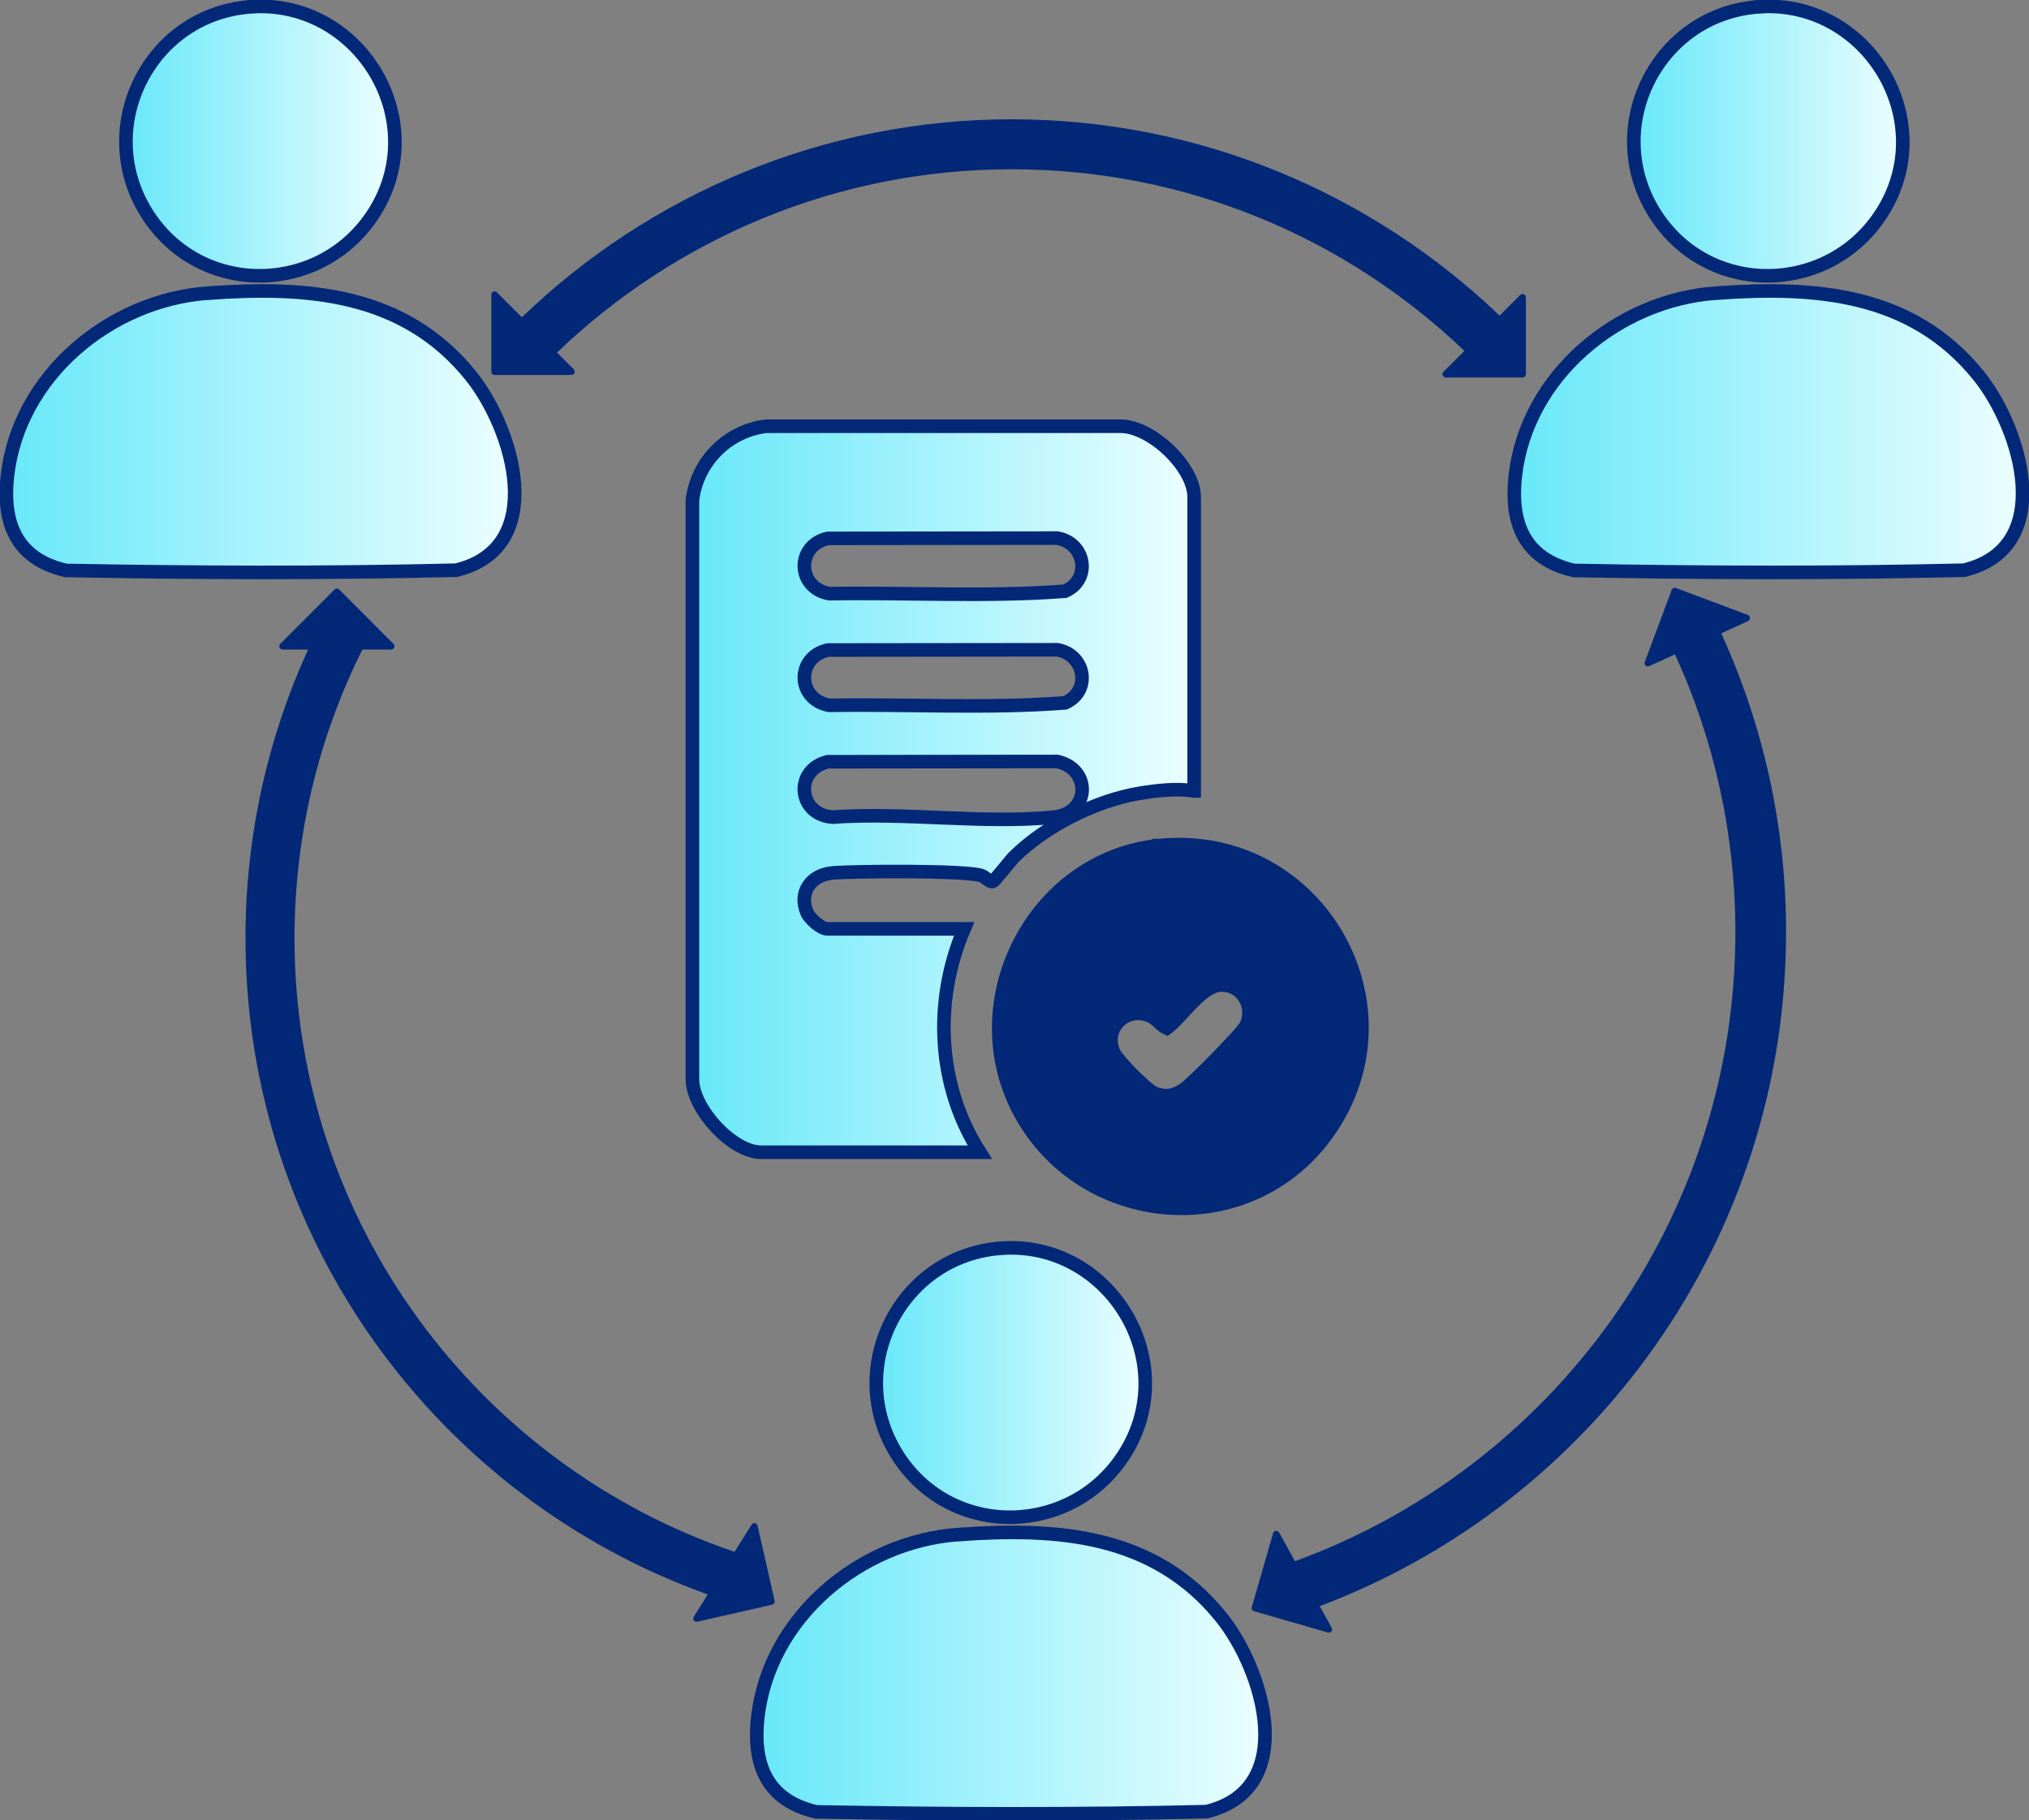
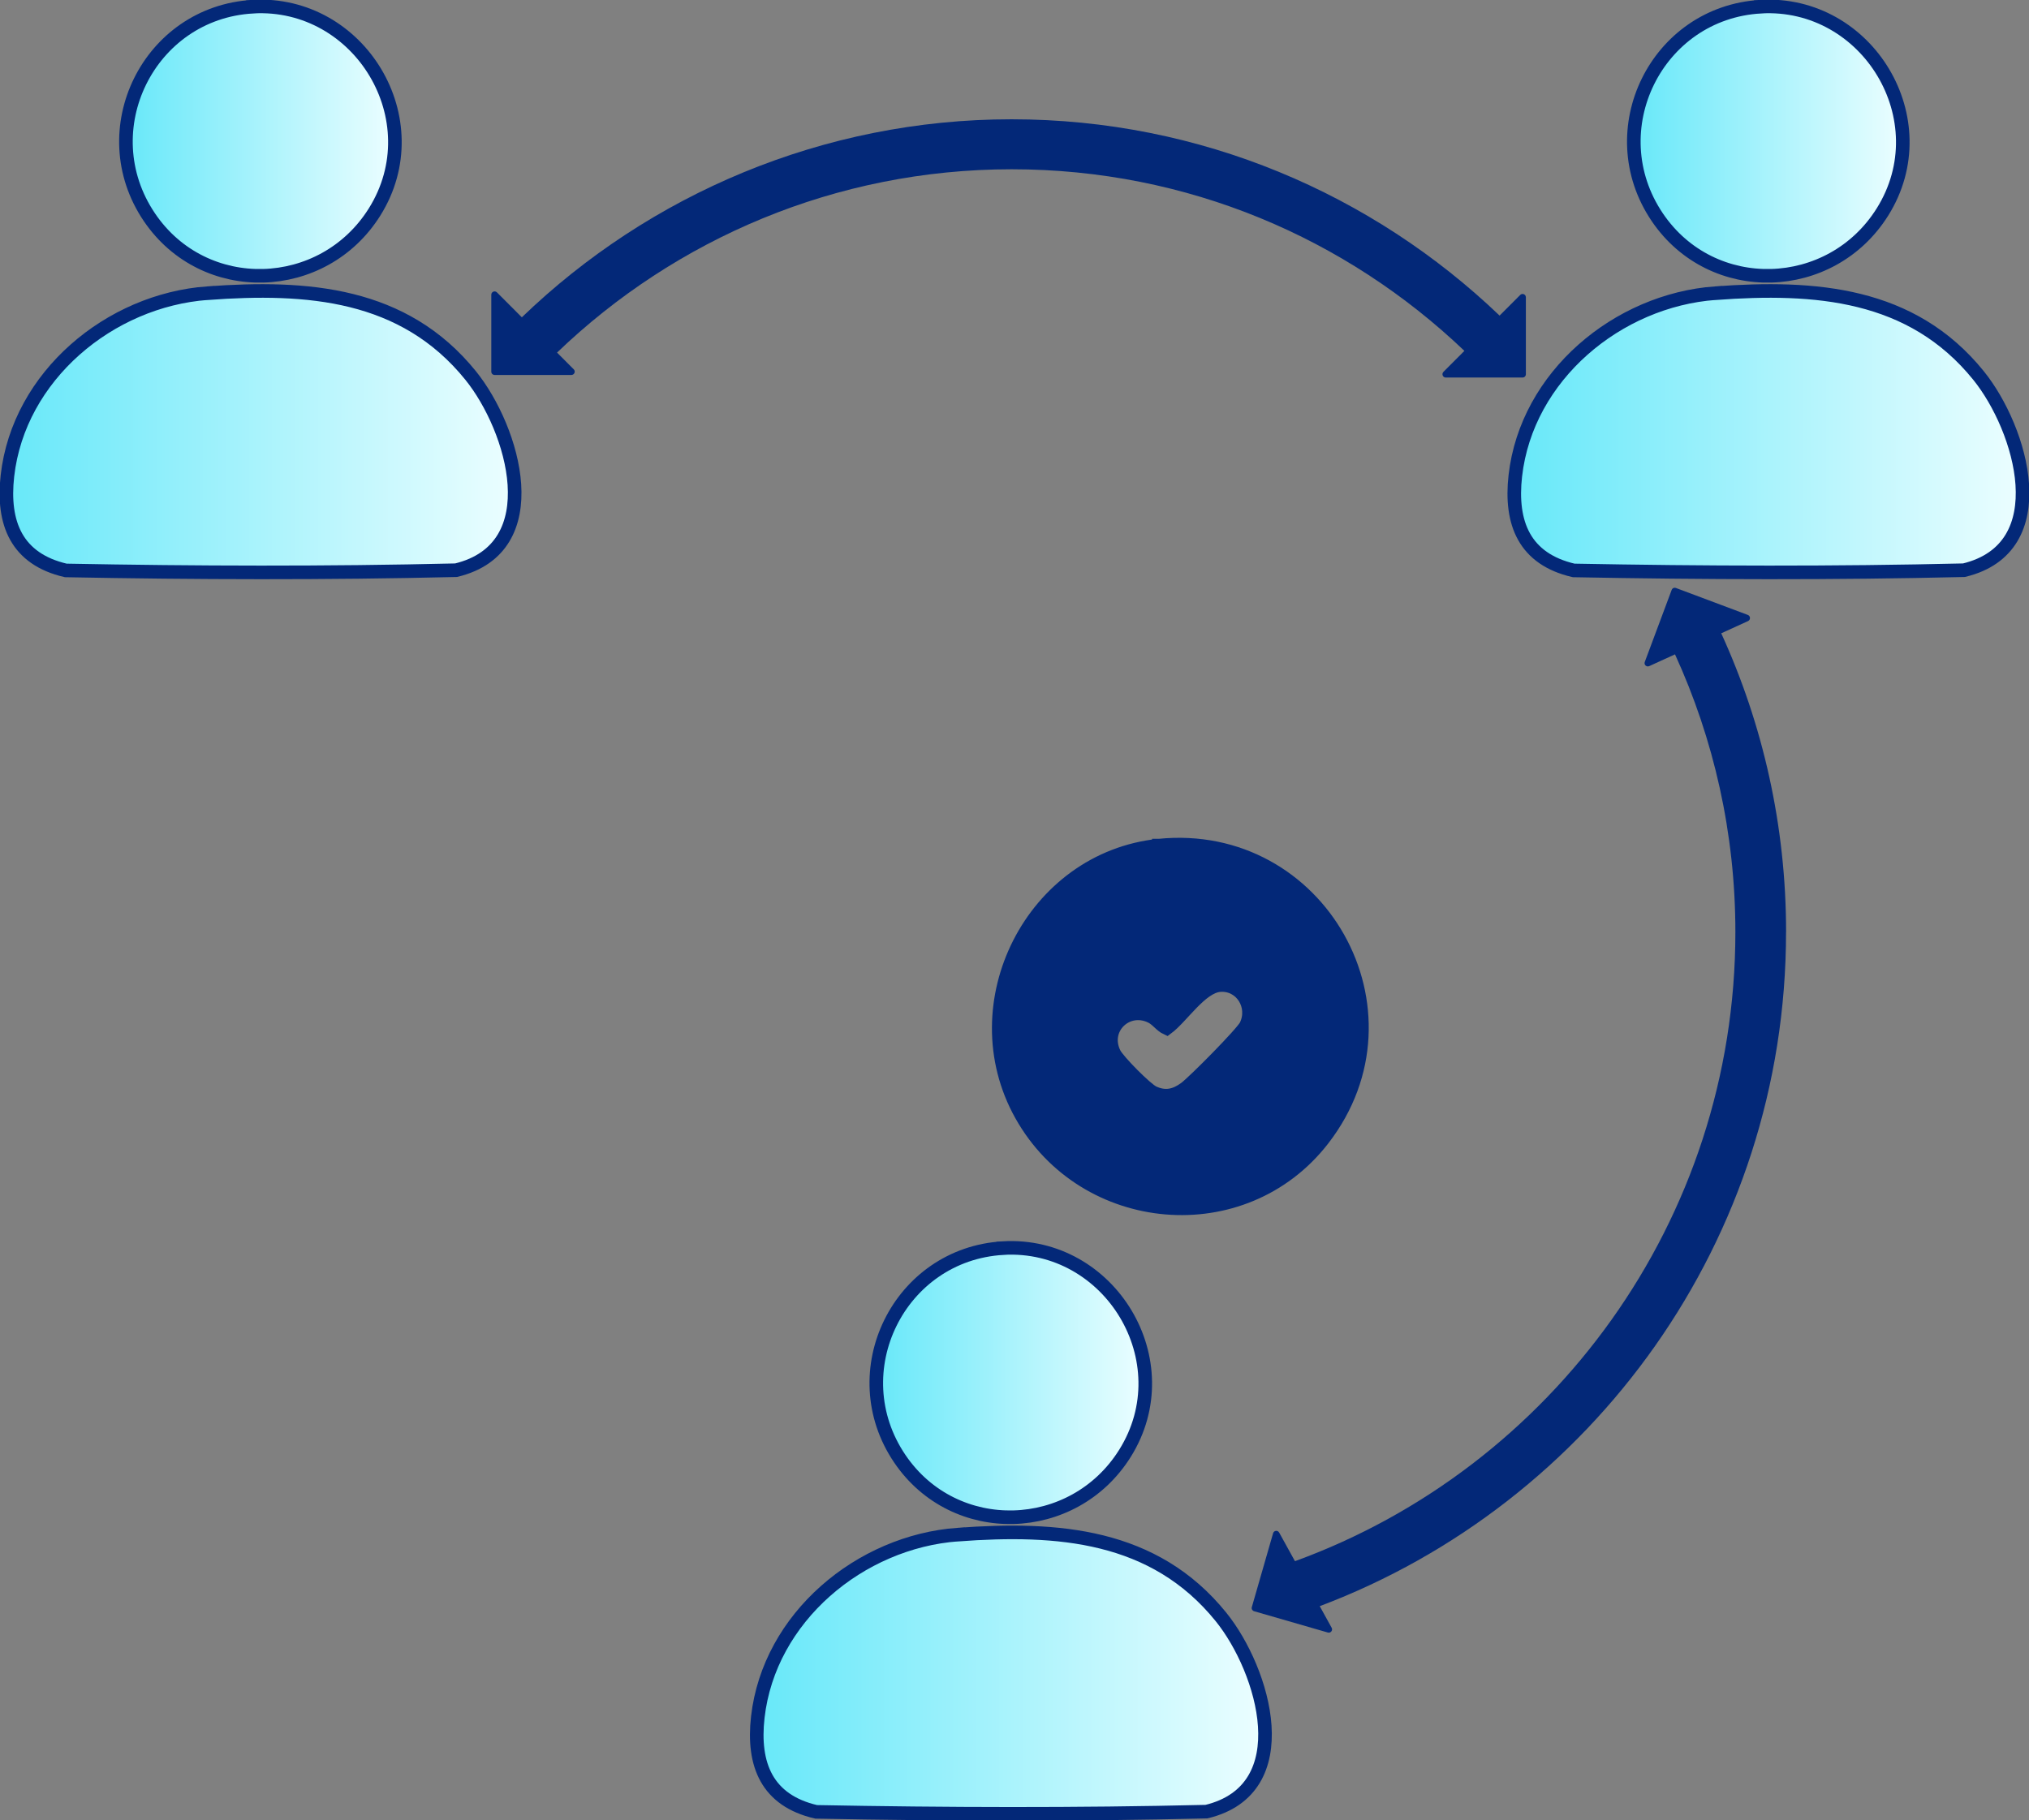
<svg xmlns="http://www.w3.org/2000/svg" width="448" height="402" viewBox="0 0 448 402" fill="none">
  <rect x="0" y="0" width="448" height="402" fill="#808080" stroke="none" />
  <g clip-path="url(#clip0_5_494)">
    <path d="M335.665 65.135L331.109 69.7C303.056 42.856 265.089 26.343 223.359 26.343C181.628 26.343 143.312 43.007 115.221 70.078L109.722 64.568C109.26 64.114 108.477 64.435 108.477 65.088V82.082C108.477 82.48 108.798 82.81 109.203 82.81H126.163C126.814 82.81 127.144 82.026 126.682 81.563L122.994 77.867C149.085 52.809 184.496 37.383 223.368 37.383C262.24 37.383 297.293 52.648 323.336 77.489L318.705 82.13C318.252 82.593 318.573 83.377 319.224 83.377H336.184C336.58 83.377 336.91 83.056 336.91 82.65V65.655C336.91 65.002 336.127 64.672 335.665 65.135Z" fill="#032878" />
    <path d="M380.046 139.864L385.97 137.16C386.555 136.886 386.527 136.035 385.923 135.809L370.038 129.854C369.661 129.712 369.246 129.901 369.104 130.279L363.162 146.196C362.935 146.801 363.548 147.378 364.143 147.113L369.84 144.514C378.386 163.21 383.169 183.977 383.169 205.84C383.169 269.66 342.579 324.162 285.926 344.786L282.436 338.463C282.115 337.896 281.276 337.99 281.097 338.614L276.399 354.938C276.286 355.316 276.512 355.722 276.899 355.836L293.189 360.543C293.812 360.723 294.34 360.061 294.029 359.494L291.397 354.72C351.484 332.054 394.356 273.876 394.356 205.84H394.365C394.365 182.313 389.234 159.978 380.046 139.864Z" fill="#032878" />
-     <path d="M171.035 353.52L167.271 336.95C167.13 336.317 166.3 336.175 165.951 336.723L162.187 342.716C105.76 323.623 65.029 270.095 65.029 207.201C65.029 184.307 70.425 162.653 80.009 143.455H86.366C87.017 143.455 87.347 142.671 86.885 142.208L74.896 130.194C74.613 129.91 74.151 129.91 73.868 130.194L61.879 142.208C61.426 142.671 61.747 143.455 62.398 143.455H68.02C59.153 162.889 54.201 184.478 54.201 207.201C54.201 273.942 96.856 330.891 156.273 352.14L153.179 357.064C152.83 357.613 153.32 358.303 153.952 358.161L170.488 354.389C170.875 354.304 171.12 353.917 171.035 353.52Z" fill="#032878" />
-     <path d="M263.655 174.695C259.986 174.033 255.364 174.591 251.647 175.196C241.932 176.802 230.82 182.389 223.821 189.327C223.075 190.073 219.595 194.601 219.17 194.686C218.51 194.818 217.463 193.637 216.727 193.382C213.369 192.191 188.58 192.37 183.816 192.786C179.053 193.202 176.27 197.106 178.185 201.548C178.77 202.9 181.269 205.14 182.684 205.14H212.879C206.059 221.133 206.927 239.782 216.34 254.471H168.073C161.687 254.471 153.009 244.952 152.886 238.468V110.496C153.867 101.97 160.715 95.089 169.233 94.134H247.308C254.128 94.03 263.665 103.123 263.665 109.739V174.695H263.655ZM182.769 118.899C175.685 120.524 175.959 129.825 183.099 131.111C200.418 130.818 217.991 131.886 235.178 130.563C241.064 127.916 239.63 119.872 233.423 118.842L182.779 118.899H182.769ZM182.769 143.559C175.685 145.185 175.959 154.486 183.099 155.771C200.418 155.478 217.991 156.547 235.178 155.223C241.064 152.577 239.63 144.533 233.423 143.503L182.779 143.559H182.769ZM182.769 168.229C175.298 170.016 176.147 179.931 183.835 180.46C199.446 179.307 217.34 182.02 232.678 180.46C240.781 179.638 241.007 169.789 233.414 168.173L182.769 168.229Z" fill="url(#paint0_linear_5_494)" stroke="#032878" stroke-width="3" />
    <path d="M255.883 186.756C291.322 183.145 313.989 223.241 292.114 251.578C274.588 274.273 239.385 271.012 225.519 246.257C211.718 221.653 227.99 189.601 255.892 186.746H255.883V186.756ZM269.334 217.56C265.136 217.891 260.92 224.659 257.628 227.079C256.307 226.474 255.515 225.131 254.156 224.479C248.799 221.88 243.309 227.154 246.016 232.636C246.827 234.281 253.043 240.576 254.666 241.313C257.288 242.523 259.467 242.013 261.693 240.378C263.627 238.95 274.277 228.213 275.126 226.474C277.201 222.182 274.097 217.192 269.334 217.56Z" fill="url(#paint1_linear_5_494)" />
    <path d="M269.334 217.56C265.136 217.891 260.92 224.659 257.628 227.079C256.307 226.474 255.515 225.131 254.156 224.479C248.799 221.88 243.309 227.154 246.016 232.636C246.827 234.281 253.043 240.576 254.666 241.313C257.288 242.523 259.467 242.013 261.693 240.378C263.627 238.95 274.277 228.213 275.126 226.474C277.201 222.182 274.097 217.192 269.334 217.56ZM269.334 217.56H269.343M255.883 186.756C291.322 183.145 313.989 223.241 292.114 251.578C274.588 274.273 239.385 271.012 225.519 246.257C211.718 221.653 227.99 189.601 255.892 186.746H255.883V186.756Z" stroke="#032878" stroke-width="3" />
    <path d="M45.843 64.747C67.878 63.131 89.159 64.672 103.911 82.924C113.439 94.72 121.23 120.997 100.695 125.931C72.047 126.612 43.183 126.517 14.527 125.978C3.669 123.464 0.462 115.571 1.641 105.089C4.132 83.018 24.233 66.316 45.843 64.738V64.747Z" fill="url(#paint2_linear_5_494)" stroke="#032878" stroke-width="3" />
    <path d="M55.833 1.465C79.443 0.132 95.412 26.504 82.716 46.798C71.34 64.984 45.089 65.834 32.996 47.989C19.997 28.801 32.826 2.769 55.833 1.475V1.465Z" fill="url(#paint3_linear_5_494)" stroke="#032878" stroke-width="3" />
    <path d="M211.52 338.916C233.555 337.3 254.836 338.841 269.589 357.093C279.116 368.889 286.907 395.166 266.372 400.1C237.725 400.781 208.86 400.686 180.204 400.147C169.347 397.633 166.139 389.741 167.318 379.258C169.809 357.187 189.91 340.485 211.52 338.907V338.916Z" fill="url(#paint4_linear_5_494)" stroke="#032878" stroke-width="3" />
    <path d="M221.51 275.634C245.12 274.301 261.09 300.673 248.393 320.967C237.017 339.153 210.766 340.003 198.673 322.158C185.675 302.97 198.503 276.939 221.51 275.644V275.634Z" fill="url(#paint5_linear_5_494)" stroke="#032878" stroke-width="3" />
    <path d="M378.782 64.747C400.817 63.131 422.098 64.672 436.851 82.924C446.378 94.72 454.169 120.997 433.634 125.931C404.987 126.612 376.122 126.517 347.466 125.978C336.608 123.464 333.401 115.571 334.58 105.089C337.071 83.018 357.172 66.316 378.782 64.738V64.747Z" fill="url(#paint6_linear_5_494)" stroke="#032878" stroke-width="3" />
    <path d="M388.772 1.465C412.382 0.132 428.352 26.504 415.655 46.798C404.279 64.984 378.028 65.834 365.935 47.989C352.937 28.801 365.765 2.769 388.772 1.475V1.465Z" fill="url(#paint7_linear_5_494)" stroke="#032878" stroke-width="3" />
  </g>
  <defs>
    <linearGradient id="paint0_linear_5_494" x1="152.886" y1="174.298" x2="263.665" y2="174.298" gradientUnits="userSpaceOnUse">
      <stop stop-color="#67E8F9" />
      <stop offset="1" stop-color="#ECFEFF" />
    </linearGradient>
    <linearGradient id="paint1_linear_5_494" x1="220.519" y1="226.691" x2="300.717" y2="226.691" gradientUnits="userSpaceOnUse">
      <stop stop-color="#032878" />
      <stop offset="1" stop-color="#032878" />
    </linearGradient>
    <linearGradient id="paint2_linear_5_494" x1="1.415" y1="95.334" x2="113.646" y2="95.334" gradientUnits="userSpaceOnUse">
      <stop stop-color="#67E8F9" />
      <stop offset="1" stop-color="#ECFEFF" />
    </linearGradient>
    <linearGradient id="paint3_linear_5_494" x1="27.808" y1="31.164" x2="87.197" y2="31.164" gradientUnits="userSpaceOnUse">
      <stop stop-color="#67E8F9" />
      <stop offset="1" stop-color="#ECFEFF" />
    </linearGradient>
    <linearGradient id="paint4_linear_5_494" x1="167.092" y1="369.503" x2="279.323" y2="369.503" gradientUnits="userSpaceOnUse">
      <stop stop-color="#67E8F9" />
      <stop offset="1" stop-color="#ECFEFF" />
    </linearGradient>
    <linearGradient id="paint5_linear_5_494" x1="193.485" y1="305.333" x2="252.874" y2="305.333" gradientUnits="userSpaceOnUse">
      <stop stop-color="#67E8F9" />
      <stop offset="1" stop-color="#ECFEFF" />
    </linearGradient>
    <linearGradient id="paint6_linear_5_494" x1="334.354" y1="95.334" x2="446.585" y2="95.334" gradientUnits="userSpaceOnUse">
      <stop stop-color="#67E8F9" />
      <stop offset="1" stop-color="#ECFEFF" />
    </linearGradient>
    <linearGradient id="paint7_linear_5_494" x1="360.747" y1="31.164" x2="420.136" y2="31.164" gradientUnits="userSpaceOnUse">
      <stop stop-color="#67E8F9" />
      <stop offset="1" stop-color="#ECFEFF" />
    </linearGradient>
    <clipPath id="clip0_5_494">
      <rect width="448" height="402" fill="white" />
    </clipPath>
  </defs>
</svg>